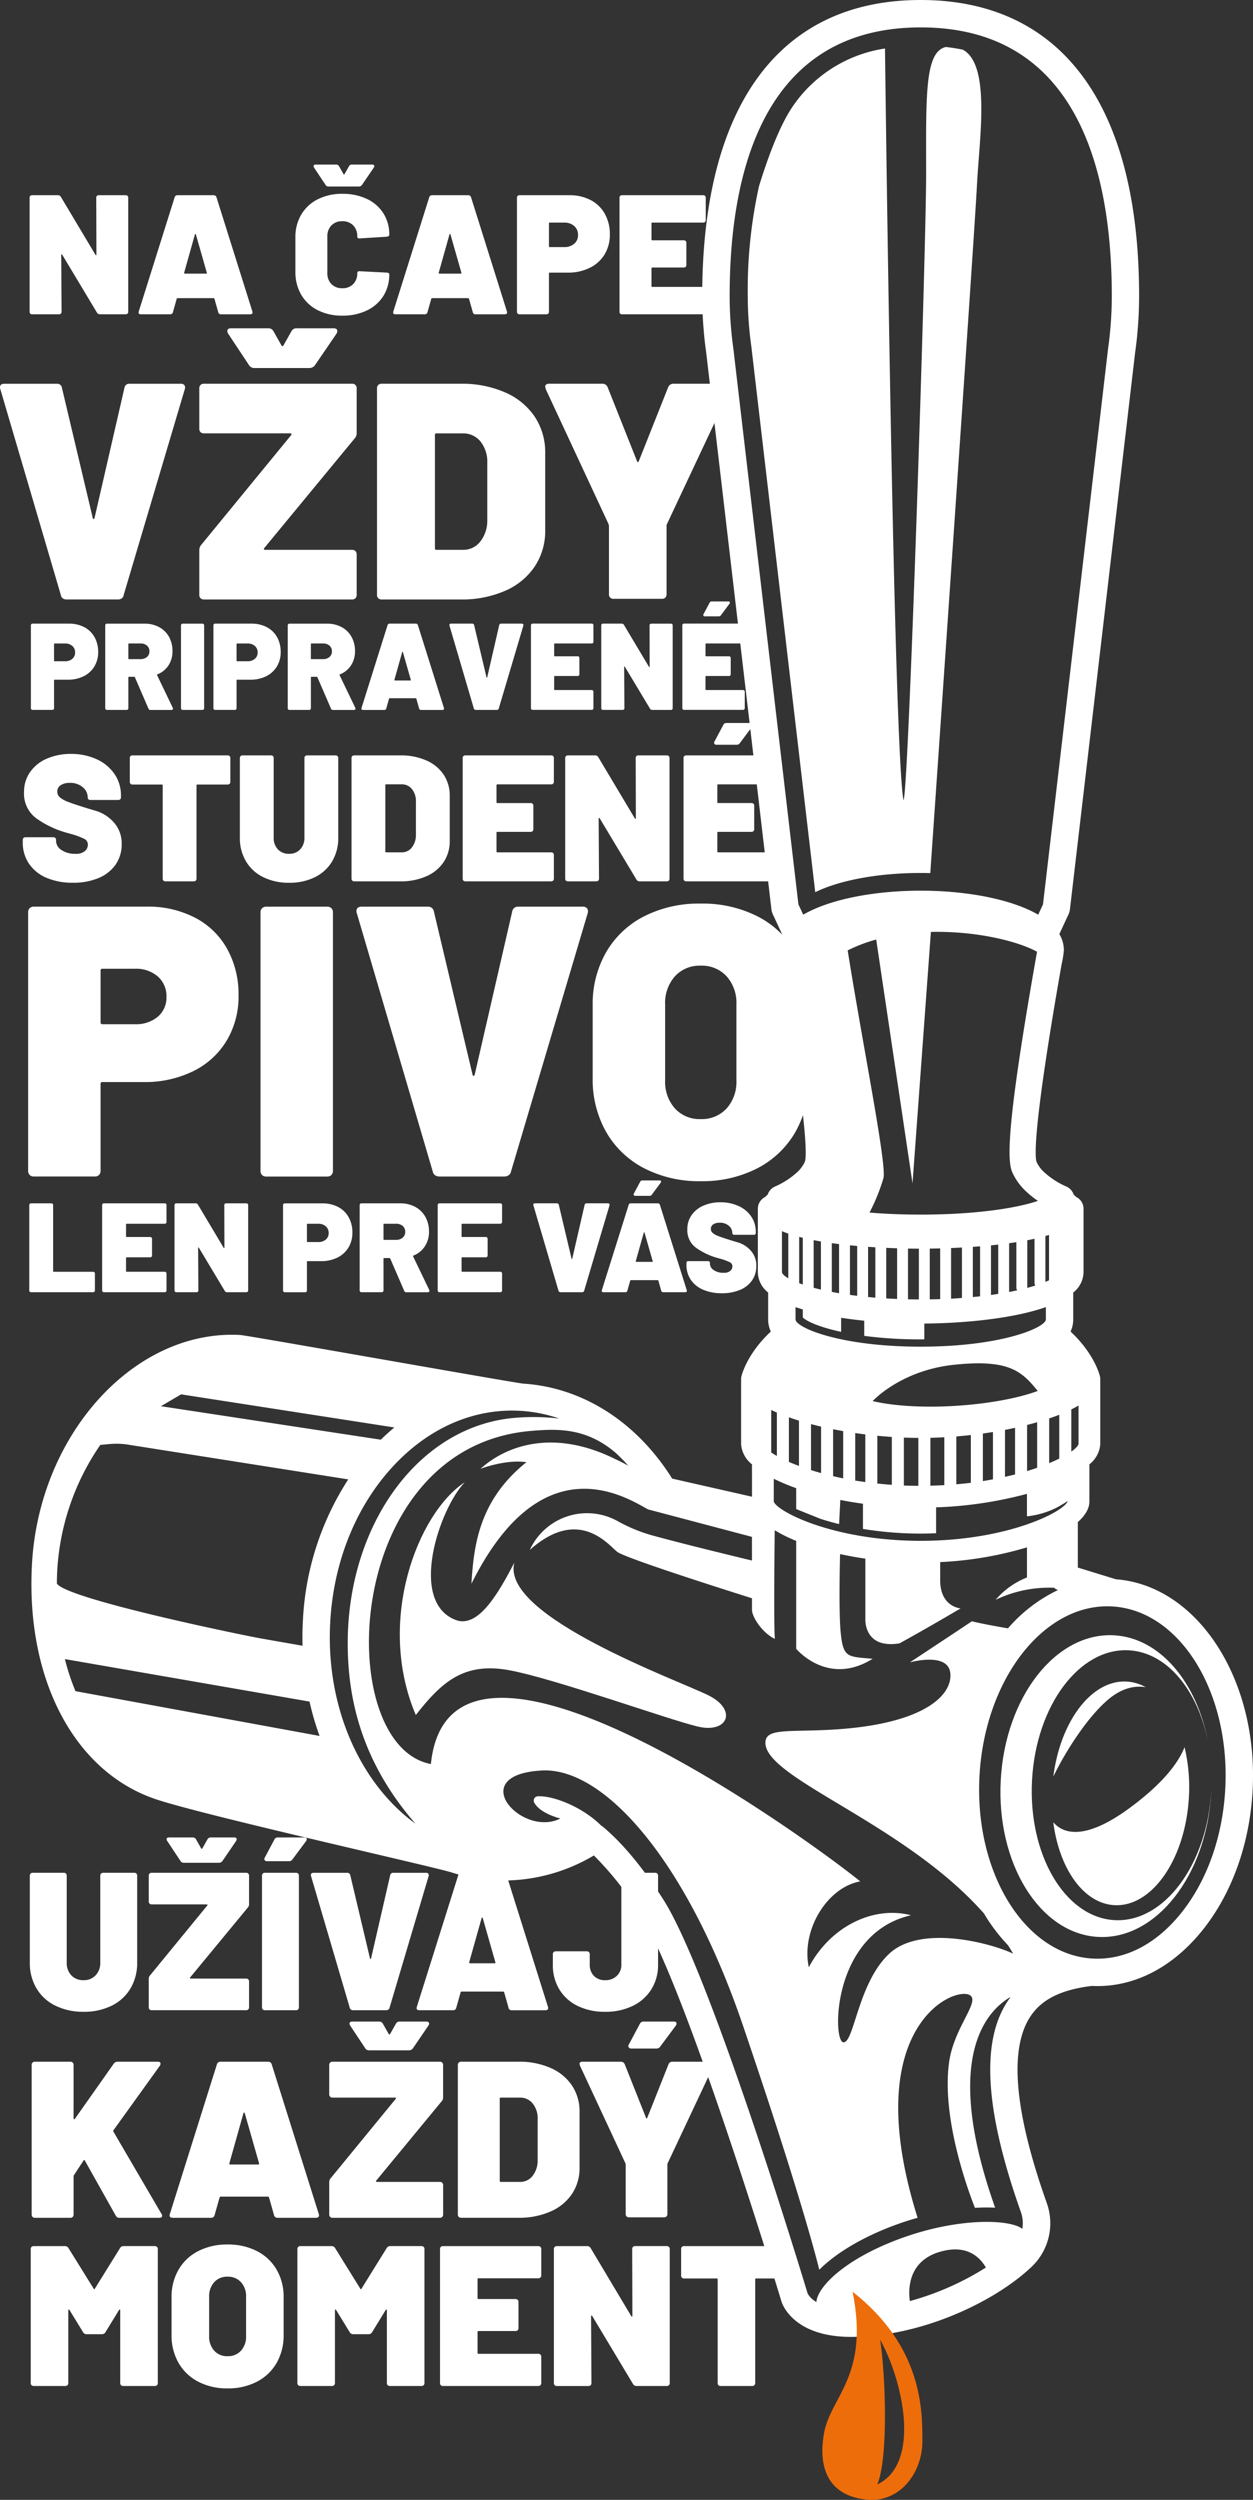
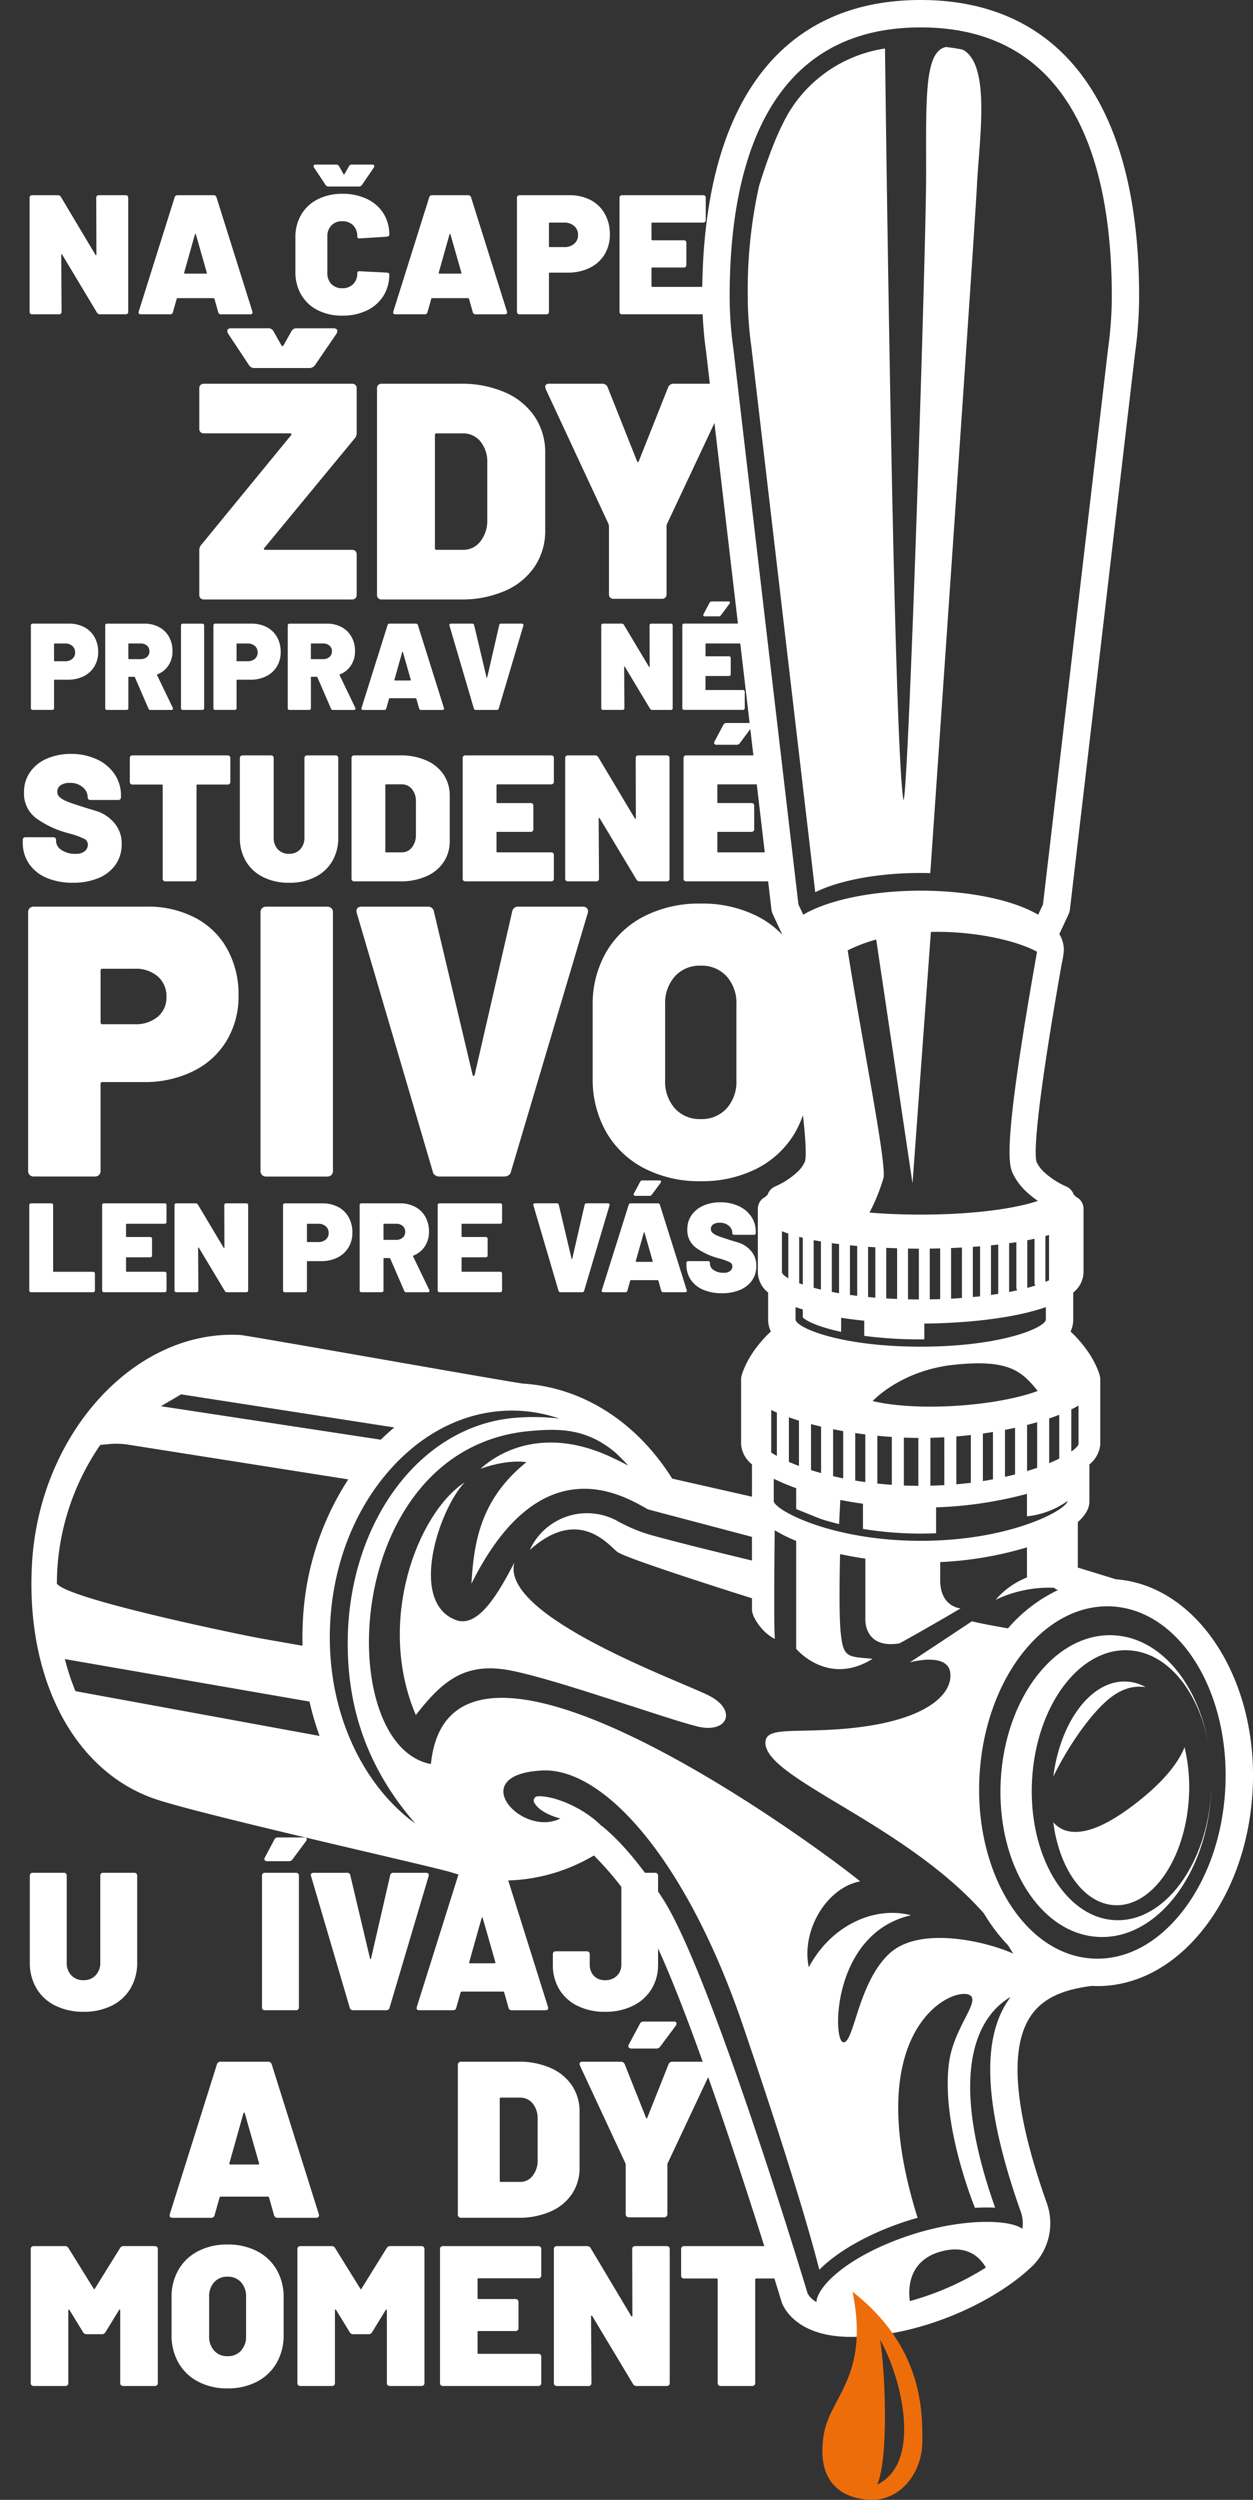
<svg xmlns="http://www.w3.org/2000/svg" width="261.86" height="522.226" viewBox="0 0 261.86 522.226">
  <rect x="0" y="0" width="261.86" height="522.226" fill="#333333" stroke="none" />
  <g id="Group_152" data-name="Group 152" transform="translate(-10779.561 -4316.126)">
    <g id="Group_142" data-name="Group 142" transform="translate(10786.128 4316.127)">
      <g id="Group_141" data-name="Group 141">
        <path id="Path_1686" data-name="Path 1686" d="M681.963-142.075c-9.966-3.823-3.427-23.219,1.894-28.777-9.854,6.461-18.574,29.046-10.234,48.632,5.433-6.95,10.109-11.119,19.586-9.35s32.98,10.234,39.3,11.751,8.34-3.411,2.4-6.446-43.719-16.552-40.688-27.8C690.98-147.838,686.7-140.256,681.963-142.075Z" transform="translate(-593.292 480.491)" fill="#fff" />
        <path id="Path_1687" data-name="Path 1687" d="M743.174-285.507c-1.14-.242-2.324-.424-3.539-.565-4.486.989-4.132,10.409-4.132,26.586,0,15.587-3.7,130.63-4.739,130.747-2.017-11.278-3.685-142.873-3.859-157.016a28.444,28.444,0,0,0-17.887,10.216l-.112.138c-.265.331-.52.679-.775,1.023-.409.573-.809,1.155-1.186,1.775-2.4,3.948-4.583,9.834-6.368,15.613a100.506,100.506,0,0,0-2.352,22.928c0,2.436.128,4.954.382,7.486.008.073.013.148.018.221l.01.094c.091.882.2,1.769.325,2.644l.018.146,13.352,113.965c4.931-2.433,12.959-4.018,22.032-4.018q1.015,0,2.009.029c1.062-15.3,9.272-133.984,9.745-143.562C746.6-266.852,749.052-282.322,743.174-285.507Z" transform="translate(-548.521 295.887)" fill="#fff" />
        <path id="Path_1688" data-name="Path 1688" d="M867.349,40.071l-7.973-2.451v-9.5c1.546-1.371,2.417-2.826,2.417-4.3v-7.76a5.924,5.924,0,0,0,2.274-4.189V-1.777a2.25,2.25,0,0,0-.052-.479v0c-.044-.206-1.075-4.671-6.157-9.428a5.887,5.887,0,0,0,.557-2.488v-5.662a5.527,5.527,0,0,0,2.154-4.195V-37.339a2.746,2.746,0,0,0-1.546-2.464,6.343,6.343,0,0,0-.518-.494,2.776,2.776,0,0,0-1.564-1.691,17.078,17.078,0,0,1-4.57-2.956h0a6.961,6.961,0,0,1-1.624-2.178c-.39-1.249-.658-7.783,5.267-41.422a18.615,18.615,0,0,0,.445-2.813,6.551,6.551,0,0,0-.945-3.357l1.915-4.122a3.45,3.45,0,0,0,.3-1.051l13.628-116.349c.14-.989.263-1.985.362-2.93l.039-.328a3.068,3.068,0,0,0,.026-.344c.268-2.751.4-5.5.4-8.181,0-39.868-16.212-61.825-45.653-61.825s-45.65,21.957-45.65,61.825c0,2.678.135,5.425.4,8.176a3.21,3.21,0,0,0,.026.349l.034.268c.1,1,.226,2,.356,2.9L795.344-99.888a3.526,3.526,0,0,0,.3,1.051l1.915,4.119a6.527,6.527,0,0,0-.945,3.359,18.958,18.958,0,0,0,.445,2.839c5.925,33.62,5.657,40.149,5.288,41.338a6.869,6.869,0,0,1-1.644,2.235,17.066,17.066,0,0,1-4.564,2.953,2.75,2.75,0,0,0-1.569,1.7,5.84,5.84,0,0,0-.518.492,2.751,2.751,0,0,0-1.546,2.464v13.308a5.526,5.526,0,0,0,2.155,4.195v5.662a5.888,5.888,0,0,0,.559,2.488c-5.085,4.757-6.115,9.222-6.159,9.425v.005a2.42,2.42,0,0,0-.052.479V11.874a5.924,5.924,0,0,0,2.274,4.189v6.758L774.6,19.037C767.147,7.158,755.846-.034,743.368-.812c-5.727-.843-57.5-10.068-59.043-10.151-22.093-1.2-42.012,20.69-43.514,47.849-1.325,23.888,8.694,43.123,25.525,49.007,9.18,3.209,56.142,13.69,61.994,15.361.9.291,1.814.554,2.743.775l.063.018c.021.005.039,0,.06.008a35.65,35.65,0,0,0,6.172.9,37.13,37.13,0,0,0,20.875-5.194,68,68,0,0,1,9.67,12.261c9.532,14.879,29.332,80.259,29.558,81,.244.749,2.748,7.312,14.5,7.312,14.744,0,30.2-7.408,37.838-14.726a12.549,12.549,0,0,0,3.071-13.258c-6.826-19.228-7.929-32.4-3.284-39.145,2.371-3.445,6.391-5.423,12.73-6.191.391.018.781.034,1.171.034,8.119,0,15.865-4.106,21.934-11.666,6.133-7.64,9.852-17.981,10.469-29.124C897.183,61.047,884.412,41.372,867.349,40.071Zm22.837,43.868c-.552,9.959-3.825,19.144-9.217,25.86-5.215,6.5-11.765,9.881-18.5,9.5-14.156-.783-24.762-17.919-23.638-38.2,1.1-19.8,12.972-35.387,26.706-35.387.333,0,.669.01,1.007.029C880.7,46.524,891.307,63.66,890.186,83.938Zm-242.5-27.2,51.128,8.881a57.984,57.984,0,0,0,2.1,7.177L649.9,63.441A47.208,47.208,0,0,1,647.686,56.735Zm153.3-157.65-13.6-116.128c-.13-.919-.245-1.845-.349-2.821l-.013-.12c0-.057-.005-.114-.01-.172a78.374,78.374,0,0,1-.4-7.864c0-25.6,6.93-56.106,39.933-56.106s39.931,30.511,39.931,56.106c0,2.571-.136,5.217-.4,7.864-.005.057-.01.114-.013.172l-.018.161c-.1.934-.213,1.861-.349,2.834l-13.6,116.073-1,2.149c-5.7-3.31-15.16-5.017-24.554-5.017s-18.853,1.7-24.551,5.014Zm44.666,55.892a12.362,12.362,0,0,0,2.922,4.072,19.3,19.3,0,0,0,2.464,1.967c-3.854,1.338-12.2,2.868-24.5,2.868-3.992,0-7.559-.161-10.7-.424a38.938,38.938,0,0,0,2.927-7.242c.666-3-4.372-27.94-7.486-47.531a32.842,32.842,0,0,1,5.964-2.269l7.588,50.938,3.841-52.525c9.139-.213,17.88,1.8,22.183,4.137q-.1.566-.271,1.533C844.437-54.6,844.64-47.438,845.652-45.023Zm4.674,23.167a1.1,1.1,0,0,0,.167.557q-.788.25-1.694.492a.435.435,0,0,0,.013-.057v-9.893q.769-.148,1.515-.315ZM821.611-29.08v10.588c-.776-.031-1.535-.068-2.274-.112V-29.168C820.133-29.132,820.895-29.1,821.611-29.08Zm2.274,10.661v-10.6c.911.016,1.681.021,2.274.023V-18.39C825.384-18.392,824.629-18.4,823.885-18.418Zm4.548-10.593c.645-.008,1.369-.021,2.178-.042v10.6c-.71.023-1.439.036-2.178.049Zm-15.163-.549v10.414c-.513-.062-1.028-.122-1.517-.19V-29.7C812.261-29.652,812.768-29.605,813.27-29.561Zm2.274.177c.513.036,1.02.068,1.517.1v10.528c-.521-.042-1.015-.094-1.517-.143Zm17.343,10.838V-29.129c.723-.029,1.486-.065,2.274-.109V-18.7C834.416-18.642,833.669-18.588,832.888-18.546ZM809.479-29.954v10.266c-.526-.089-1.025-.182-1.517-.278V-30.152Q808.719-30.046,809.479-29.954Zm27.958.578c.5-.036,1-.073,1.514-.115v10.448c-.492.055-1,.1-1.514.154Zm3.791-.317c.5-.049,1.01-.1,1.517-.161v10.3c-.5.078-.994.159-1.517.232Zm3.791-.445c.507-.07,1.015-.143,1.514-.221v9.5a1.091,1.091,0,0,0,.172.562c-.541.122-1.1.237-1.686.351ZM805.688-30.5v10.055c-.533-.125-1.033-.252-1.517-.383v-9.948Q804.92-30.632,805.688-30.5ZM852.6-31.643c.255-.073.513-.146.76-.221v9.477c-.232.109-.494.219-.76.328Zm-50.7.375v9.756c-.263-.088-.518-.18-.757-.268v-9.68C801.389-31.4,801.641-31.33,801.9-31.268Zm-3.029-.88,0,.021v9.318c-.77-.445-1.221-.864-1.327-1.223V-32.65C797.957-32.473,798.4-32.306,798.867-32.148ZM801.9-16.3v1.665c.848.859,3.581,2.058,8.01,3.018v-2.94c1.593.242,3.214.445,4.832.609v3.169a89.7,89.7,0,0,0,11.8.734c.258,0,.5-.008.757-.008v-3.3c7.7-.052,18.252-.926,25.4-3.438v2.62c-.174,1.689-9.282,5.647-26.157,5.647s-25.985-3.958-26.157-5.647v-2.62Q801.116-16.537,801.9-16.3ZM833.456-4.736C845.014-5.967,847.671-3.37,851,.728c-8.434,3.128-24.747,4.393-34.507,2.116C816.492,2.844,822.321-3.552,833.456-4.736Zm26.069,16.545c-.1.4-.619.952-1.512,1.585V4.585q.8-.394,1.507-.809ZM826.539,32.035c-18.379,0-30.157-6.224-30.706-8.213V19.066a40.854,40.854,0,0,0,4.689,1.967V25.4l5.064,2.04q1.792.578,3.9,1.1l.255-5.043c1.533.3,3.112.565,4.733.786v5.267a74.7,74.7,0,0,0,12.061.973c1.1,0,2.168-.029,3.221-.07V25.041a83.91,83.91,0,0,0,18.991-2.821v4.7a18.114,18.114,0,0,0,6.266-1.848c.916-.5,1.645-.95,2.235-1.351v.026C856.7,25.811,844.916,32.035,826.539,32.035ZM795.3,13.583V4.7c.38.182.778.362,1.184.539V14.3C796.044,14.052,795.646,13.812,795.3,13.583Zm19.665-3.776v9.953c-.713-.1-1.426-.2-2.108-.31V9.519C813.554,9.62,814.257,9.719,814.965,9.807Zm5.543.526v10c-1.036-.07-2.045-.161-3.031-.265V10.083Q818.99,10.232,820.507,10.333Zm5.543.2V20.544c-1.028-.008-2.043-.023-3.031-.062V10.468C824.036,10.51,825.048,10.531,826.05,10.536Zm5.428-.133V20.4c-.952.055-1.923.091-2.914.114v-10C829.529,10.492,830.5,10.455,831.478,10.4Zm5.543-.471v9.982c-.981.122-2,.226-3.031.315v-10Q835.512,10.105,837.021,9.932Zm4.622-.635v9.891c-.69.13-1.384.255-2.108.37V9.617Q840.6,9.469,841.642,9.3Zm4.619-.874v9.745c-.677.177-1.382.343-2.108.5V8.855Q845.223,8.648,846.261,8.423ZM810.343,18.991c-.729-.148-1.421-.307-2.108-.468V8.72q1.043.207,2.108.4Zm-4.619-1.109c-.734-.2-1.434-.414-2.108-.627V7.65c.687.182,1.389.359,2.108.526ZM801.1,16.394c-.749-.281-1.462-.565-2.105-.848V6.229c.679.242,1.379.476,2.105.7Zm49.78.383q-1,.347-2.108.687V7.83c.718-.182,1.421-.375,2.108-.572Zm4.619-1.918c-.627.315-1.343.635-2.108.955V6.469c.729-.25,1.434-.5,2.108-.773Zm-92.776.109c-13.016-6.456-22.873-2.771-28.179,2.024,0,0,5.181-2.017,9.6-1.384-10.016,8.03-10.992,17.565-11.5,25.4,14.65-29.423,32.14-18.171,36.9-15.543l21.734,5.746v4.942c-4.432-1.064-14.38-3.476-21.026-5.3a33.6,33.6,0,0,1-6.8-2.792,13.163,13.163,0,0,0-18.608,5.886c10.174-9.1,16.365-1.137,18.259.38,1.569,1.254,21.393,7.57,28.179,9.709v2.407c0,1.514,2.173,4.85,4.78,6.073-.232-2.816-.094-17.112-.029-22.691a30.568,30.568,0,0,0,4.489,2.225V54.591s6.586,7.96,15.97,2.084c-5.212-.474-6.162-.094-6.682-5.592-.344-3.627-.234-11.408-.12-16.277,1.7.367,3.463.69,5.285.952V48.335s-.4,6.349,7.143,5.118c6.032-3.318,12.761-7.3,12.761-7.3s-4.265-.284-4.265-5.876v-3.8A75.155,75.155,0,0,0,848.751,33.4v6.292a16.589,16.589,0,0,0-6.545,4.66,26,26,0,0,1,12.222-2.511,2.215,2.215,0,0,0,.8.481,31.972,31.972,0,0,0-10.453,8c-5.764-.986-7.533-1.481-7.533-1.481-5.207,3.476-12.977,8.592-12.977,8.592s8.033-2.274,8.47,2.277-5.381,10.3-22.829,11.645c-10,.77-15.475-.385-15.8,2.563-.82,7.567,28.731,16.8,45.653,35.96a36.984,36.984,0,0,0,5.025,6.641c.37.58.739,1.163,1.083,1.759-4.674-2.212-19.3-6.128-25.889,0s-7.344,18.764-9.618,18.512-2.4-22.753,14.153-26.534c-7.835-2.022-16.807,2.274-21.356,10.867-1.642-7.708,3.791-16.68,10.742-17.945-9.6-7.835-85.737-63.748-89.718-24.513-20.6-3.838-18.741-66.343,21.033-69.6,5.311-.435,11.348-.721,17.562,4.577q1.374,1.261,2.649,2.685C764.592,15.878,763.7,15.418,762.726,14.968ZM742.8,4.876a30.226,30.226,0,0,1,8.21,1.621,46.009,46.009,0,0,0-8.946-.177c-20.354,1.486-35.343,22.3-35.268,47.315.034,11.754,3.065,24.742,14.166,37.5-11.5-8.35-18.811-24.3-17.822-42.135.687-12.42,5.249-23.862,12.842-32.218C723.456,8.561,732.967,4.335,742.8,4.876Zm-70.826-3.44L716.54,8.353q-1.448,1.206-2.831,2.558L667.757,3.916ZM657.067,11.814a15.633,15.633,0,0,1,3.755.117L706.906,19.2a59.482,59.482,0,0,0-9.477,29.488q-.149,2.662-.073,5.267l-8.66-1.52c-3.729-.653-40.721-8.262-42.686-11.481.016-.867.023-1.725.07-2.6a51.362,51.362,0,0,1,9.009-26.357ZM746.514,85.4a.891.891,0,0,0-.739,1.312c1.21,2.319,5.467,3.328,5.467,3.328-8.009,4.075-20.115-9.131-3.9-10.026,12.977-.716,30.289,18.72,42.041,53.243,11.085,32.566,14.921,46.847,15.967,51.052,3.591-3.62,9.56-7.13,16.7-9.646,1.273-.45,2.558-.846,3.844-1.207-12.186-38.731,6.6-48.031,10.625-46.644,2.966,1.023-3,6.591-4.044,14.153-1.59,11.549,3.836,26.438,5.4,30.412a38.393,38.393,0,0,1,4.221-.036c-11.554-32.59-.872-41.515,3.016-43.9l.19-.039c-.14.187-.286.364-.421.559-5.824,8.457-4.973,22.949,2.6,44.3a6.983,6.983,0,0,1,.3,3.492c-2.7-2.022-13.1-2.329-24.721,1.767-10.6,3.737-16.7,8.925-18.051,12.41a3.666,3.666,0,0,0-.258,1.114,4.6,4.6,0,0,1-1.835-1.759c-.822-2.719-20.232-66.806-30.19-82.351-4.273-6.664-8.533-11.785-12.668-15.225a2.129,2.129,0,0,0-.25-.143C756.046,87.774,749.923,85.245,746.514,85.4Zm84.1,95.146c5.6-1.619,8.329,1.181,9.55,3.3a58.977,58.977,0,0,1-15.892,7.01C823.942,188.5,823.809,182.506,830.614,180.542Z" transform="translate(-640.694 289.844)" fill="#fff" />
        <path id="Path_1689" data-name="Path 1689" d="M742.334-99.046c-10.349-.588-18.057-13.682-17.213-29.248s9.909-27.708,20.258-27.12c7.991.453,14.4,8.369,16.524,19.118-2.345-12.441-10.023-21.707-19.62-22.251-12.147-.69-22.759,12.855-23.7,30.253s8.147,32.061,20.294,32.751,22.759-12.855,23.7-30.253c.008-.12.008-.239.013-.359C761.747-110.594,752.678-98.461,742.334-99.046Z" transform="translate(-516.007 500.164)" fill="#fff" />
        <path id="Path_1690" data-name="Path 1690" d="M735.52-116.581c7.892.437,14.869-9.662,15.584-22.561a35.969,35.969,0,0,0-.908-10.44c-1.2,3.039-4.21,7.333-11.361,12.618-9.261,6.841-13.9,5.608-16.074,3.06C724.008-124.219,729.072-116.938,735.52-116.581Z" transform="translate(-509.207 514.569)" fill="#fff" />
        <path id="Path_1691" data-name="Path 1691" d="M733.773-150.693c3.159-2.844,5.964-3.341,8.309-2.974a9.269,9.269,0,0,0-3.981-1.174c-7.33-.406-13.867,8.277-15.335,19.847C725.111-139.87,729.469-146.821,733.773-150.693Z" transform="translate(-509.2 506.122)" fill="#fff" />
      </g>
    </g>
    <g id="Group_143" data-name="Group 143" transform="translate(10785.44 4504.886)">
      <path id="Path_1693" data-name="Path 1693" d="M675.3-214.76a16.218,16.218,0,0,1,6.724,6.524,19.483,19.483,0,0,1,2.376,9.7,17.909,17.909,0,0,1-2.5,9.5,16.749,16.749,0,0,1-7.005,6.365,22.925,22.925,0,0,1-10.388,2.254h-8.538a.357.357,0,0,0-.4.4v18.122a1.2,1.2,0,0,1-.323.885,1.19,1.19,0,0,1-.885.323H641.638a1.186,1.186,0,0,1-.885-.323,1.185,1.185,0,0,1-.323-.885v-53.959a1.2,1.2,0,0,1,.323-.887,1.2,1.2,0,0,1,.885-.323h23.6A21.227,21.227,0,0,1,675.3-214.76Zm-7.773,20.7a5.218,5.218,0,0,0,1.811-4.15,5.427,5.427,0,0,0-1.811-4.268,6.939,6.939,0,0,0-4.791-1.611h-6.766a.357.357,0,0,0-.4.4V-192.9a.356.356,0,0,0,.4.4h6.766A7.06,7.06,0,0,0,667.529-194.063Z" transform="translate(-640.43 217.701)" fill="#fff" />
      <path id="Path_1694" data-name="Path 1694" d="M659.415-161a1.185,1.185,0,0,1-.323-.885v-53.959a1.2,1.2,0,0,1,.323-.887,1.2,1.2,0,0,1,.885-.323h12.724a1.2,1.2,0,0,1,.885.323,1.2,1.2,0,0,1,.322.887v53.959a1.186,1.186,0,0,1-.322.885,1.19,1.19,0,0,1-.885.323H660.3A1.185,1.185,0,0,1,659.415-161Z" transform="translate(-610.53 217.701)" fill="#fff" />
      <path id="Path_1695" data-name="Path 1695" d="M683.226-160.963a1.121,1.121,0,0,1-.481-.765l-15.866-53.961a.915.915,0,0,1-.081-.4q0-.968,1.127-.968H681.7a1.211,1.211,0,0,1,1.291,1.046l8.054,33.99q.078.32.242.32c.107,0,.185-.107.242-.32l7.812-33.99a1.207,1.207,0,0,1,1.288-1.046h13.45a1.1,1.1,0,0,1,.924.364,1.122,1.122,0,0,1,.122,1l-16.027,53.961a1.135,1.135,0,0,1-.484.765,1.509,1.509,0,0,1-.885.281H684.113A1.523,1.523,0,0,1,683.226-160.963Z" transform="translate(-598.184 217.701)" fill="#fff" />
      <path id="Path_1696" data-name="Path 1696" d="M696.521-162.016a19.43,19.43,0,0,1-7.931-7.57,22.182,22.182,0,0,1-2.818-11.317v-15.139a21.638,21.638,0,0,1,2.818-11.117,19.227,19.227,0,0,1,7.931-7.489,25.225,25.225,0,0,1,11.8-2.657,25.405,25.405,0,0,1,11.876,2.657,19.25,19.25,0,0,1,7.934,7.489,21.69,21.69,0,0,1,2.818,11.117V-180.9a22.236,22.236,0,0,1-2.818,11.317,19.454,19.454,0,0,1-7.934,7.57,25.133,25.133,0,0,1-11.876,2.7A24.956,24.956,0,0,1,696.521-162.016ZM713.755-174.5a8.344,8.344,0,0,0,2.053-5.917v-15.787a8.348,8.348,0,0,0-2.053-5.917,7.054,7.054,0,0,0-5.433-2.217,6.963,6.963,0,0,0-5.358,2.217,8.358,8.358,0,0,0-2.053,5.917v15.787a8.354,8.354,0,0,0,2.053,5.917,6.963,6.963,0,0,0,5.358,2.217A7.054,7.054,0,0,0,713.755-174.5Z" transform="translate(-567.786 217.305)" fill="#fff" />
    </g>
    <g id="Group_144" data-name="Group 144" transform="translate(10784.325 4467.16)">
      <path id="Path_1697" data-name="Path 1697" d="M644.961-203.44a8.305,8.305,0,0,1-3.664-2.948,7.739,7.739,0,0,1-1.3-4.437v-.528a.559.559,0,0,1,.151-.414.56.56,0,0,1,.414-.148h5.824a.568.568,0,0,1,.414.148.569.569,0,0,1,.151.414v.226a2.291,2.291,0,0,0,1.108,1.861,4.9,4.9,0,0,0,2.948.809A2.794,2.794,0,0,0,653-209.04a1.769,1.769,0,0,0,.6-1.3,1.334,1.334,0,0,0-.752-1.241,16.074,16.074,0,0,0-2.743-1.015l-1.09-.3a20.106,20.106,0,0,1-6.24-3.008,6.385,6.385,0,0,1-2.516-5.449,7.128,7.128,0,0,1,1.278-4.192,8.174,8.174,0,0,1,3.513-2.8,12.438,12.438,0,0,1,5.02-.978,12.651,12.651,0,0,1,5.316,1.09,8.983,8.983,0,0,1,3.76,3.084,7.828,7.828,0,0,1,1.371,4.549v.338a.568.568,0,0,1-.151.414.561.561,0,0,1-.411.148h-5.826a.575.575,0,0,1-.417-.148.568.568,0,0,1-.148-.414v-.039a2.726,2.726,0,0,0-1.015-2.048,3.929,3.929,0,0,0-2.743-.921,3.253,3.253,0,0,0-1.9.489,1.563,1.563,0,0,0-.695,1.351,1.5,1.5,0,0,0,.507,1.148,5.209,5.209,0,0,0,1.559.9c.7.291,1.78.658,3.234,1.111q.3.113,2.649.809a8.132,8.132,0,0,1,3.927,2.519,6.512,6.512,0,0,1,1.58,4.416,7.379,7.379,0,0,1-1.278,4.34,8.147,8.147,0,0,1-3.57,2.8,13.55,13.55,0,0,1-5.339.976A13.713,13.713,0,0,1,644.961-203.44Z" transform="translate(-640.001 235.783)" fill="#fff" />
      <path id="Path_1698" data-name="Path 1698" d="M669.454-229.052a.565.565,0,0,1,.151.414v4.96a.571.571,0,0,1-.151.416.563.563,0,0,1-.414.148h-6.315a.167.167,0,0,0-.187.187v19.47a.553.553,0,0,1-.148.414.565.565,0,0,1-.414.151h-5.938a.564.564,0,0,1-.414-.151.564.564,0,0,1-.151-.414v-19.47a.165.165,0,0,0-.187-.187H649.16a.57.57,0,0,1-.416-.148.57.57,0,0,1-.148-.416v-4.96a.564.564,0,0,1,.148-.414.571.571,0,0,1,.416-.151H669.04A.565.565,0,0,1,669.454-229.052Z" transform="translate(-626.232 235.969)" fill="#fff" />
      <path id="Path_1699" data-name="Path 1699" d="M662.337-203.756a8.521,8.521,0,0,1-3.625-3.31,9.481,9.481,0,0,1-1.278-4.96v-16.612a.553.553,0,0,1,.148-.414A.56.56,0,0,1,658-229.2h5.938a.564.564,0,0,1,.414.151.563.563,0,0,1,.148.414v16.612a3.415,3.415,0,0,0,.885,2.462,3.106,3.106,0,0,0,2.35.921,3.013,3.013,0,0,0,2.311-.942,3.418,3.418,0,0,0,.882-2.441v-16.612a.556.556,0,0,1,.153-.414.559.559,0,0,1,.411-.151h5.938a.564.564,0,0,1,.414.151.564.564,0,0,1,.151.414v16.612a9.5,9.5,0,0,1-1.278,4.96,8.54,8.54,0,0,1-3.609,3.31,11.842,11.842,0,0,1-5.373,1.163A11.973,11.973,0,0,1,662.337-203.756Z" transform="translate(-612.069 235.969)" fill="#fff" />
      <path id="Path_1700" data-name="Path 1700" d="M666.554-203.043a.554.554,0,0,1-.151-.414v-25.181a.554.554,0,0,1,.151-.414.564.564,0,0,1,.414-.151h9.659a13.039,13.039,0,0,1,5.392,1.054,8.317,8.317,0,0,1,3.63,2.967,7.821,7.821,0,0,1,1.275,4.437v9.4a7.807,7.807,0,0,1-1.275,4.434,8.323,8.323,0,0,1-3.63,2.969,13.039,13.039,0,0,1-5.392,1.054h-9.659A.565.565,0,0,1,666.554-203.043Zm7.1-5.9h3.234a2.621,2.621,0,0,0,2.105-1,4.13,4.13,0,0,0,.864-2.613v-6.992a3.953,3.953,0,0,0-.828-2.613,2.688,2.688,0,0,0-2.178-.994h-3.2a.167.167,0,0,0-.187.187v13.831A.169.169,0,0,0,673.655-208.943Z" transform="translate(-597.7 235.969)" fill="#fff" />
      <path id="Path_1701" data-name="Path 1701" d="M694.235-223.3a.558.558,0,0,1-.411.151H682.582a.166.166,0,0,0-.187.187v3.531a.166.166,0,0,0,.187.19h6.956a.561.561,0,0,1,.411.148.558.558,0,0,1,.151.414v4.887a.544.544,0,0,1-.151.411.544.544,0,0,1-.411.154h-6.956a.165.165,0,0,0-.187.187v3.908a.167.167,0,0,0,.187.19h11.241a.557.557,0,0,1,.411.148.554.554,0,0,1,.151.414v4.923a.554.554,0,0,1-.151.414.558.558,0,0,1-.411.151H675.895a.561.561,0,0,1-.414-.151.555.555,0,0,1-.151-.414v-25.181a.555.555,0,0,1,.151-.414.561.561,0,0,1,.414-.151h17.929a.558.558,0,0,1,.411.151.554.554,0,0,1,.151.414v4.923A.558.558,0,0,1,694.235-223.3Z" transform="translate(-583.398 235.969)" fill="#fff" />
      <path id="Path_1702" data-name="Path 1702" d="M698.446-229.052a.561.561,0,0,1,.414-.151H704.8a.565.565,0,0,1,.414.151.564.564,0,0,1,.148.414v25.181a.564.564,0,0,1-.148.414.565.565,0,0,1-.414.151h-5.675a.739.739,0,0,1-.677-.377l-7.666-12.779c-.052-.073-.1-.1-.154-.094s-.073.07-.073.169l.073,12.516a.553.553,0,0,1-.148.414.562.562,0,0,1-.411.151h-5.941a.565.565,0,0,1-.414-.151.554.554,0,0,1-.151-.414v-25.181a.554.554,0,0,1,.151-.414.565.565,0,0,1,.414-.151H689.8a.738.738,0,0,1,.677.377l7.63,12.777c.05.075.1.107.151.094s.073-.068.073-.166l-.034-12.517A.554.554,0,0,1,698.446-229.052Z" transform="translate(-570.208 235.969)" fill="#fff" />
      <path id="Path_1703" data-name="Path 1703" d="M711.971-219.136a.559.559,0,0,1-.411.151H700.321a.167.167,0,0,0-.19.187v3.531a.168.168,0,0,0,.19.19h6.953a.567.567,0,0,1,.414.148.557.557,0,0,1,.148.414v4.887a.543.543,0,0,1-.148.411.549.549,0,0,1-.414.154h-6.953a.166.166,0,0,0-.19.187v3.908a.169.169,0,0,0,.19.19H711.56a.557.557,0,0,1,.411.148.556.556,0,0,1,.154.414v4.923a.557.557,0,0,1-.154.414.559.559,0,0,1-.411.151H693.631a.565.565,0,0,1-.414-.151.554.554,0,0,1-.151-.414v-25.181a.554.554,0,0,1,.151-.414.564.564,0,0,1,.414-.151H711.56a.558.558,0,0,1,.411.151.556.556,0,0,1,.154.414v4.923A.561.561,0,0,1,711.971-219.136Zm-12.459-8.324a.432.432,0,0,1,.021-.471l1.842-3.458a.678.678,0,0,1,.677-.414h5.072c.3,0,.453.114.453.338a.706.706,0,0,1-.112.341l-2.633,3.531a.759.759,0,0,1-.676.338h-4.211A.478.478,0,0,1,699.512-227.46Z" transform="translate(-554.981 231.803)" fill="#fff" />
    </g>
    <g id="Group_145" data-name="Group 145" transform="translate(10785.745 4350.509)">
      <path id="Path_1704" data-name="Path 1704" d="M654.622-274.032a.528.528,0,0,1,.391-.141h5.615a.531.531,0,0,1,.39.141.534.534,0,0,1,.143.393v23.81a.535.535,0,0,1-.143.393.532.532,0,0,1-.39.14H655.26a.7.7,0,0,1-.638-.357l-7.25-12.082c-.05-.07-.1-.1-.143-.088s-.07.065-.07.159l.07,11.835a.534.534,0,0,1-.141.393.543.543,0,0,1-.393.14h-5.615a.532.532,0,0,1-.39-.14.524.524,0,0,1-.143-.393v-23.81a.524.524,0,0,1,.143-.393.531.531,0,0,1,.39-.141h5.366a.706.706,0,0,1,.643.354l7.213,12.084c.047.07.094.1.143.088s.07-.065.07-.159l-.036-11.835A.524.524,0,0,1,654.622-274.032Z" transform="translate(-640.547 280.569)" fill="#fff" />
      <path id="Path_1705" data-name="Path 1705" d="M665.935-249.759l-.78-2.771c-.05-.094-.107-.143-.18-.143h-7.533c-.073,0-.13.05-.179.143l-.778,2.771a.557.557,0,0,1-.606.463H649.8c-.424,0-.578-.2-.461-.6l7.5-23.846a.577.577,0,0,1,.6-.427h7.533a.58.58,0,0,1,.606.427l7.5,23.846a.5.5,0,0,1,.036.213c0,.26-.164.39-.5.39h-6.076A.556.556,0,0,1,665.935-249.759Zm-6.963-8.03h4.442q.211,0,.141-.211l-2.274-7.963c-.023-.07-.06-.107-.107-.107s-.083.036-.107.107L658.828-258C658.8-257.86,658.852-257.79,658.972-257.79Z" transform="translate(-626.522 280.569)" fill="#fff" />
      <path id="Path_1706" data-name="Path 1706" d="M666.566-246.212a8.312,8.312,0,0,1-3.448-3.214,9.31,9.31,0,0,1-1.223-4.817v-7.179a9.136,9.136,0,0,1,1.223-4.762,8.343,8.343,0,0,1,3.448-3.2,11.13,11.13,0,0,1,5.137-1.14,11.741,11.741,0,0,1,5.134,1.067,8.178,8.178,0,0,1,3.448,3.006,8.217,8.217,0,0,1,1.228,4.494c0,.213-.18.343-.534.393l-5.618.351h-.107c-.284,0-.427-.128-.427-.388a3.186,3.186,0,0,0-.851-2.329,3.046,3.046,0,0,0-2.274-.869,3.048,3.048,0,0,0-2.277.869,3.186,3.186,0,0,0-.851,2.329v7.643a3.134,3.134,0,0,0,.851,2.29,3.048,3.048,0,0,0,2.277.869,3.046,3.046,0,0,0,2.274-.869,3.134,3.134,0,0,0,.851-2.29.385.385,0,0,1,.143-.323.516.516,0,0,1,.39-.07l5.618.286c.354.021.534.141.534.351a8.329,8.329,0,0,1-1.228,4.517,8.245,8.245,0,0,1-3.448,3.037,11.561,11.561,0,0,1-5.134,1.085A11.1,11.1,0,0,1,666.566-246.212Zm-.872-30.1c0-.213.156-.32.463-.32h4.228a.657.657,0,0,1,.64.354l.924,1.634c.07.094.14.094.213,0l.924-1.634a.655.655,0,0,1,.64-.354h4.195q.461,0,.461.32a.627.627,0,0,1-.107.32l-2.451,3.588a.785.785,0,0,1-.677.354h-6.323a.7.7,0,0,1-.64-.354l-2.384-3.588A.654.654,0,0,1,665.694-276.311Z" transform="translate(-606.344 276.631)" fill="#fff" />
      <path id="Path_1707" data-name="Path 1707" d="M686.382-249.759l-.783-2.771c-.05-.094-.107-.143-.177-.143h-7.536c-.07,0-.13.05-.177.143l-.781,2.771a.556.556,0,0,1-.606.463h-6.079c-.424,0-.578-.2-.458-.6l7.5-23.846a.575.575,0,0,1,.6-.427h7.536a.578.578,0,0,1,.6.427l7.5,23.846a.5.5,0,0,1,.034.213c0,.26-.164.39-.5.39h-6.076A.552.552,0,0,1,686.382-249.759Zm-6.966-8.03h4.442c.143,0,.187-.07.143-.211l-2.274-7.963c-.026-.07-.063-.107-.107-.107s-.086.036-.107.107L679.273-258C679.247-257.86,679.3-257.79,679.416-257.79Z" transform="translate(-593.765 280.569)" fill="#fff" />
      <path id="Path_1708" data-name="Path 1708" d="M695.081-273.161a7.131,7.131,0,0,1,2.966,2.88A8.568,8.568,0,0,1,699.1-266,7.914,7.914,0,0,1,698-261.8,7.424,7.424,0,0,1,694.9-259a10.118,10.118,0,0,1-4.585,1h-3.765a.154.154,0,0,0-.177.174v8a.536.536,0,0,1-.143.393.536.536,0,0,1-.39.14h-5.615a.539.539,0,0,1-.393-.14.536.536,0,0,1-.143-.393v-23.81a.535.535,0,0,1,.143-.393.538.538,0,0,1,.393-.141h10.411A9.4,9.4,0,0,1,695.081-273.161Zm-3.43,9.134a2.311,2.311,0,0,0,.8-1.829,2.4,2.4,0,0,0-.8-1.884,3.069,3.069,0,0,0-2.116-.71h-2.985a.155.155,0,0,0-.177.177v4.762a.157.157,0,0,0,.177.18h2.985A3.113,3.113,0,0,0,691.651-264.027Z" transform="translate(-577.834 280.569)" fill="#fff" />
      <path id="Path_1709" data-name="Path 1709" d="M705.8-268.594a.533.533,0,0,1-.39.143H694.787a.157.157,0,0,0-.18.177v3.339a.159.159,0,0,0,.18.18h6.573a.536.536,0,0,1,.39.141.544.544,0,0,1,.143.393v4.619a.531.531,0,0,1-.143.393.536.536,0,0,1-.39.141h-6.573a.159.159,0,0,0-.18.18v3.695a.157.157,0,0,0,.18.177h10.625a.533.533,0,0,1,.39.143.537.537,0,0,1,.143.39v4.655a.535.535,0,0,1-.143.393.532.532,0,0,1-.39.14H688.458a.542.542,0,0,1-.393-.14.533.533,0,0,1-.141-.393v-23.81a.533.533,0,0,1,.141-.393.542.542,0,0,1,.393-.141h16.953a.531.531,0,0,1,.39.141.535.535,0,0,1,.143.393v4.655A.533.533,0,0,1,705.8-268.594Z" transform="translate(-564.639 280.569)" fill="#fff" />
    </g>
    <g id="Group_146" data-name="Group 146" transform="translate(10779.561 4384.705)">
-       <path id="Path_1710" data-name="Path 1710" d="M651.3-214.2a.9.9,0,0,1-.388-.611l-12.68-43.131a.719.719,0,0,1-.065-.32c0-.515.3-.773.9-.773H650.08a.97.97,0,0,1,1.03.838l6.435,27.164c.044.174.107.258.193.258s.151-.083.2-.258l6.242-27.164a.971.971,0,0,1,1.033-.838h10.747a.879.879,0,0,1,.742.291.9.9,0,0,1,.1.8l-12.811,43.131a.9.9,0,0,1-.388.611,1.192,1.192,0,0,1-.705.226H652.011A1.2,1.2,0,0,1,651.3-214.2Z" transform="translate(-638.17 270.624)" fill="#fff" />
      <path id="Path_1711" data-name="Path 1711" d="M654.431-207.1a.967.967,0,0,1-.255-.708v-9.334a1.711,1.711,0,0,1,.45-1.161l18.733-22.852a.2.2,0,0,0,.063-.255.252.252,0,0,0-.255-.13H655.142a.969.969,0,0,1-.711-.258.963.963,0,0,1-.255-.708v-8.434a.967.967,0,0,1,.255-.708.979.979,0,0,1,.711-.258H686.1a.964.964,0,0,1,.708.258.957.957,0,0,1,.258.708v9.269a1.665,1.665,0,0,1-.45,1.226L667.759-217.59a.205.205,0,0,0-.065.258.257.257,0,0,0,.258.128H686.1a.964.964,0,0,1,.708.258.958.958,0,0,1,.258.708v8.434a.958.958,0,0,1-.258.708.954.954,0,0,1-.708.258H655.142A.969.969,0,0,1,654.431-207.1Zm5.6-55.812c0-.388.278-.58.835-.58h7.661a1.188,1.188,0,0,1,1.161.643l1.673,2.964c.127.169.258.169.388,0l1.671-2.964a1.183,1.183,0,0,1,1.161-.643h7.6c.557,0,.838.193.838.58a1.191,1.191,0,0,1-.193.58l-4.442,6.5a1.427,1.427,0,0,1-1.226.645H665.7a1.271,1.271,0,0,1-1.161-.645l-4.312-6.5A1.137,1.137,0,0,1,660.034-262.91Z" transform="translate(-612.525 263.49)" fill="#fff" />
      <path id="Path_1712" data-name="Path 1712" d="M668.707-214.233a.957.957,0,0,1-.258-.708v-43.131a.957.957,0,0,1,.258-.708.968.968,0,0,1,.708-.258h16.545a22.377,22.377,0,0,1,9.238,1.8,14.23,14.23,0,0,1,6.211,5.085,13.365,13.365,0,0,1,2.188,7.6v16.092a13.353,13.353,0,0,1-2.188,7.6,14.218,14.218,0,0,1-6.211,5.087,22.379,22.379,0,0,1-9.238,1.8H669.414A.957.957,0,0,1,668.707-214.233Zm12.168-10.107h5.537a4.476,4.476,0,0,0,3.6-1.707,7.044,7.044,0,0,0,1.483-4.473v-11.973a6.783,6.783,0,0,0-1.418-4.476,4.622,4.622,0,0,0-3.734-1.7h-5.47a.285.285,0,0,0-.323.323v23.688A.285.285,0,0,0,680.874-224.34Z" transform="translate(-589.658 270.624)" fill="#fff" />
      <path id="Path_1713" data-name="Path 1713" d="M695.539-214.363a.939.939,0,0,1-.258-.708V-229.3l-.065-.385-13.131-28.195-.13-.518c0-.429.278-.643.835-.643h11.072a1.16,1.16,0,0,1,1.161.773l6.115,15.384c.13.3.258.3.388,0l6.112-15.384a1.164,1.164,0,0,1,1.158-.773h11.14c.557,0,.835.213.835.643l-.13.518-13.258,28.195a.876.876,0,0,0-.065.385v14.226a.95.95,0,0,1-.258.708.947.947,0,0,1-.708.258H696.247A.939.939,0,0,1,695.539-214.363Z" transform="translate(-568.017 270.624)" fill="#fff" />
    </g>
    <g id="Group_147" data-name="Group 147" transform="translate(10786.014 4441.768)">
      <path id="Path_1714" data-name="Path 1714" d="M651.8-239.046a5.246,5.246,0,0,1,2.152,2.087,6.25,6.25,0,0,1,.76,3.1,5.723,5.723,0,0,1-.8,3.039,5.369,5.369,0,0,1-2.238,2.035,7.374,7.374,0,0,1-3.326.721h-2.727a.115.115,0,0,0-.13.13v5.792a.386.386,0,0,1-.1.284.388.388,0,0,1-.286.1h-4.067a.387.387,0,0,1-.286-.1.386.386,0,0,1-.1-.284v-17.255a.39.39,0,0,1,.1-.284.4.4,0,0,1,.286-.1h7.544A6.832,6.832,0,0,1,651.8-239.046Zm-2.488,6.62a1.663,1.663,0,0,0,.581-1.324,1.735,1.735,0,0,0-.581-1.366,2.213,2.213,0,0,0-1.53-.515h-2.163a.115.115,0,0,0-.13.13v3.451a.115.115,0,0,0,.13.13h2.163A2.246,2.246,0,0,0,649.315-232.426Z" transform="translate(-640.65 244.415)" fill="#fff" />
      <path id="Path_1715" data-name="Path 1715" d="M655.661-222.031l-2.834-6.545a.168.168,0,0,0-.156-.1h-1.082a.112.112,0,0,0-.127.128v6.412a.378.378,0,0,1-.1.284.371.371,0,0,1-.281.1h-4.07a.381.381,0,0,1-.284-.1.387.387,0,0,1-.1-.284v-17.255a.392.392,0,0,1,.1-.284.391.391,0,0,1,.284-.1h7.8a6.328,6.328,0,0,1,3.076.723,5.1,5.1,0,0,1,2.061,2.022,5.975,5.975,0,0,1,.734,3,5.3,5.3,0,0,1-.835,2.974,4.869,4.869,0,0,1-2.305,1.868.122.122,0,0,0-.078.18l3.271,6.8a.851.851,0,0,1,.052.182.248.248,0,0,1-.1.206.422.422,0,0,1-.255.075H656.1A.417.417,0,0,1,655.661-222.031Zm-4.2-13.472v3.013a.112.112,0,0,0,.127.127h2.423a1.969,1.969,0,0,0,1.34-.45,1.491,1.491,0,0,0,.515-1.171,1.516,1.516,0,0,0-.515-1.2,1.957,1.957,0,0,0-1.34-.453h-2.423A.114.114,0,0,0,651.461-235.5Z" transform="translate(-631.088 244.415)" fill="#fff" />
      <path id="Path_1716" data-name="Path 1716" d="M652.809-221.854a.388.388,0,0,1-.1-.284v-17.255a.392.392,0,0,1,.1-.284.388.388,0,0,1,.284-.1h4.07a.381.381,0,0,1,.281.1.381.381,0,0,1,.1.284v17.255a.377.377,0,0,1-.1.284.371.371,0,0,1-.281.1h-4.07A.378.378,0,0,1,652.809-221.854Z" transform="translate(-621.336 244.415)" fill="#fff" />
      <path id="Path_1717" data-name="Path 1717" d="M666.459-239.046a5.23,5.23,0,0,1,2.152,2.087,6.249,6.249,0,0,1,.76,3.1,5.725,5.725,0,0,1-.8,3.039,5.37,5.37,0,0,1-2.238,2.035,7.371,7.371,0,0,1-3.323.721h-2.73a.116.116,0,0,0-.13.13v5.792a.386.386,0,0,1-.1.284.381.381,0,0,1-.284.1h-4.07a.377.377,0,0,1-.283-.1.375.375,0,0,1-.1-.284v-17.255a.379.379,0,0,1,.1-.284.387.387,0,0,1,.283-.1h7.544A6.832,6.832,0,0,1,666.459-239.046Zm-2.485,6.62a1.669,1.669,0,0,0,.578-1.324,1.741,1.741,0,0,0-.578-1.366,2.224,2.224,0,0,0-1.533-.515h-2.162a.116.116,0,0,0-.13.13v3.451a.116.116,0,0,0,.13.13h2.162A2.257,2.257,0,0,0,663.974-232.426Z" transform="translate(-617.164 244.415)" fill="#fff" />
      <path id="Path_1718" data-name="Path 1718" d="M670.319-222.031l-2.834-6.545a.167.167,0,0,0-.153-.1h-1.083a.111.111,0,0,0-.127.128v6.412a.387.387,0,0,1-.1.284.382.382,0,0,1-.284.1h-4.07a.381.381,0,0,1-.284-.1.387.387,0,0,1-.1-.284v-17.255a.391.391,0,0,1,.1-.284.392.392,0,0,1,.284-.1h7.8a6.321,6.321,0,0,1,3.076.723,5.108,5.108,0,0,1,2.061,2.022,5.979,5.979,0,0,1,.737,3,5.3,5.3,0,0,1-.838,2.974,4.85,4.85,0,0,1-2.3,1.868.123.123,0,0,0-.081.18l3.271,6.8a.96.96,0,0,1,.055.182.255.255,0,0,1-.1.206.438.438,0,0,1-.258.075h-4.327A.417.417,0,0,1,670.319-222.031Zm-4.2-13.472v3.013a.111.111,0,0,0,.127.127h2.42a1.969,1.969,0,0,0,1.34-.45,1.484,1.484,0,0,0,.515-1.171,1.508,1.508,0,0,0-.515-1.2,1.957,1.957,0,0,0-1.34-.453h-2.42C666.16-235.632,666.121-235.588,666.121-235.5Z" transform="translate(-607.604 244.415)" fill="#fff" />
      <path id="Path_1719" data-name="Path 1719" d="M679.25-222.085l-.567-2.006c-.031-.07-.076-.107-.125-.107H673.1c-.052,0-.093.036-.13.107l-.567,2.006a.4.4,0,0,1-.437.336h-4.4q-.464,0-.335-.437l5.436-17.284a.419.419,0,0,1,.437-.31h5.462a.423.423,0,0,1,.437.31l5.431,17.284a.341.341,0,0,1,.029.156c0,.187-.122.281-.362.281h-4.4A.4.4,0,0,1,679.25-222.085ZM674.2-227.9h3.219c.1,0,.138-.055.1-.156l-1.647-5.769c-.018-.052-.042-.078-.078-.078s-.06.026-.075.078L674.1-228.06C674.082-227.958,674.115-227.9,674.2-227.9Z" transform="translate(-598.122 244.415)" fill="#fff" />
      <path id="Path_1720" data-name="Path 1720" d="M679.516-221.838a.361.361,0,0,1-.154-.247l-5.077-17.255a.327.327,0,0,1-.023-.13c0-.206.12-.31.359-.31h4.405a.386.386,0,0,1,.411.336l2.576,10.869c.015.068.042.1.078.1s.06-.036.076-.1l2.5-10.869a.384.384,0,0,1,.411-.336h4.3a.367.367,0,0,1,.3.117.365.365,0,0,1,.036.323l-5.126,17.255a.362.362,0,0,1-.154.247.5.5,0,0,1-.284.088H679.8A.5.5,0,0,1,679.516-221.838Z" transform="translate(-586.797 244.415)" fill="#fff" />
-       <path id="Path_1721" data-name="Path 1721" d="M693.769-235.734a.384.384,0,0,1-.281.1h-7.7c-.089,0-.128.044-.128.13v2.42a.111.111,0,0,0,.128.128h4.764a.384.384,0,0,1,.284.1.391.391,0,0,1,.1.284v3.349a.38.38,0,0,1-.1.281.374.374,0,0,1-.284.1h-4.764c-.089,0-.128.044-.128.13v2.678a.111.111,0,0,0,.128.127h7.7a.385.385,0,0,1,.281.1.392.392,0,0,1,.1.284v3.372a.388.388,0,0,1-.1.284.375.375,0,0,1-.281.1H681.2a.371.371,0,0,1-.281-.1.379.379,0,0,1-.107-.284v-17.255a.383.383,0,0,1,.107-.284.382.382,0,0,1,.281-.1h12.288a.386.386,0,0,1,.281.1.392.392,0,0,1,.1.284v3.375A.392.392,0,0,1,693.769-235.734Z" transform="translate(-576.302 244.415)" fill="#fff" />
      <path id="Path_1722" data-name="Path 1722" d="M696.656-239.676a.381.381,0,0,1,.281-.1h4.072a.382.382,0,0,1,.281.1.382.382,0,0,1,.1.284v17.255a.378.378,0,0,1-.1.284.372.372,0,0,1-.281.1h-3.89a.5.5,0,0,1-.463-.258l-5.256-8.756c-.031-.052-.068-.073-.1-.065s-.052.047-.052.117l.052,8.574a.378.378,0,0,1-.1.284.371.371,0,0,1-.281.1h-4.07a.378.378,0,0,1-.284-.1.388.388,0,0,1-.1-.284v-17.255a.392.392,0,0,1,.1-.284.388.388,0,0,1,.284-.1h3.89a.5.5,0,0,1,.461.26l5.23,8.756q.051.078.1.062c.037-.005.052-.044.052-.114l-.026-8.577A.392.392,0,0,1,696.656-239.676Z" transform="translate(-567.262 244.415)" fill="#fff" />
      <path id="Path_1723" data-name="Path 1723" d="M705.922-232.88a.379.379,0,0,1-.281.1h-7.7a.114.114,0,0,0-.127.13v2.42a.112.112,0,0,0,.127.128H702.7a.383.383,0,0,1,.284.1.38.38,0,0,1,.1.284v3.349a.37.37,0,0,1-.1.281.373.373,0,0,1-.284.1h-4.764a.114.114,0,0,0-.127.13v2.678a.112.112,0,0,0,.127.127h7.7a.381.381,0,0,1,.281.1.381.381,0,0,1,.1.284v3.372a.377.377,0,0,1-.1.284.371.371,0,0,1-.281.1H693.353a.371.371,0,0,1-.281-.1.377.377,0,0,1-.1-.284v-17.255a.382.382,0,0,1,.1-.284.381.381,0,0,1,.281-.1h12.287a.381.381,0,0,1,.281.1.381.381,0,0,1,.1.284v3.375A.381.381,0,0,1,705.922-232.88Zm-8.538-5.7a.3.3,0,0,1,.016-.325l1.259-2.368a.467.467,0,0,1,.466-.284H702.6c.206,0,.307.076.307.232a.5.5,0,0,1-.076.234l-1.8,2.417a.517.517,0,0,1-.463.232H697.68A.327.327,0,0,1,697.384-238.584Z" transform="translate(-556.827 241.561)" fill="#fff" />
    </g>
    <g id="Group_148" data-name="Group 148" transform="translate(10785.677 4562.722)">
      <path id="Path_1724" data-name="Path 1724" d="M640.627-174.775a.383.383,0,0,1-.107-.291v-17.778a.4.4,0,0,1,.107-.294.4.4,0,0,1,.291-.1h4.192a.407.407,0,0,1,.291.1.408.408,0,0,1,.107.294v13.773a.116.116,0,0,0,.133.13h8.2a.393.393,0,0,1,.291.107.4.4,0,0,1,.107.291v3.476a.394.394,0,0,1-.107.291.393.393,0,0,1-.291.107H640.918A.393.393,0,0,1,640.627-174.775Z" transform="translate(-640.52 198.021)" fill="#fff" />
      <path id="Path_1725" data-name="Path 1725" d="M659.722-189.077a.4.4,0,0,1-.292.107H651.5a.119.119,0,0,0-.135.133v2.5a.118.118,0,0,0,.135.13H656.4a.4.4,0,0,1,.291.107.4.4,0,0,1,.107.291v3.45a.394.394,0,0,1-.107.291.389.389,0,0,1-.291.1H651.5a.121.121,0,0,0-.135.135v2.761c0,.089.047.13.135.13h7.934a.4.4,0,0,1,.292.107.411.411,0,0,1,.1.291v3.476a.4.4,0,0,1-.1.291.4.4,0,0,1-.292.107H646.771a.4.4,0,0,1-.292-.107.393.393,0,0,1-.107-.291v-17.778a.408.408,0,0,1,.107-.294.407.407,0,0,1,.292-.1h12.659a.411.411,0,0,1,.292.1.418.418,0,0,1,.1.294v3.477A.407.407,0,0,1,659.722-189.077Z" transform="translate(-631.142 198.021)" fill="#fff" />
      <path id="Path_1726" data-name="Path 1726" d="M662.693-193.139a.4.4,0,0,1,.291-.1h4.192a.413.413,0,0,1,.294.1.408.408,0,0,1,.107.294v17.778a.393.393,0,0,1-.107.291.4.4,0,0,1-.294.107h-4.007a.521.521,0,0,1-.476-.265l-5.413-9.022c-.036-.055-.073-.076-.107-.068s-.055.049-.055.12l.055,8.837a.4.4,0,0,1-.1.291.408.408,0,0,1-.294.107h-4.192a.392.392,0,0,1-.291-.107.383.383,0,0,1-.107-.291v-17.778a.4.4,0,0,1,.107-.294.4.4,0,0,1,.291-.1h4.007a.53.53,0,0,1,.479.265l5.384,9.022c.037.052.07.075.107.065s.052-.047.052-.12l-.026-8.834A.4.4,0,0,1,662.693-193.139Z" transform="translate(-621.831 198.021)" fill="#fff" />
      <path id="Path_1727" data-name="Path 1727" d="M672.392-192.488a5.356,5.356,0,0,1,2.217,2.152,6.419,6.419,0,0,1,.783,3.2,5.923,5.923,0,0,1-.822,3.13,5.534,5.534,0,0,1-2.308,2.1,7.579,7.579,0,0,1-3.425.744h-2.813a.117.117,0,0,0-.133.133v5.969a.383.383,0,0,1-.107.291.393.393,0,0,1-.292.107H661.3a.4.4,0,0,1-.294-.107.393.393,0,0,1-.107-.291v-17.778a.408.408,0,0,1,.107-.294.409.409,0,0,1,.294-.1h7.773A7.022,7.022,0,0,1,672.392-192.488Zm-2.558,6.82a1.722,1.722,0,0,0,.6-1.366,1.793,1.793,0,0,0-.6-1.405,2.281,2.281,0,0,0-1.58-.531h-2.23a.117.117,0,0,0-.133.133v3.555a.117.117,0,0,0,.133.133h2.23A2.325,2.325,0,0,0,669.834-185.668Z" transform="translate(-607.863 198.021)" fill="#fff" />
      <path id="Path_1728" data-name="Path 1728" d="M676.366-174.96l-2.917-6.74a.173.173,0,0,0-.161-.107h-1.114a.117.117,0,0,0-.133.133v6.607a.4.4,0,0,1-.1.291.407.407,0,0,1-.294.107h-4.192a.393.393,0,0,1-.291-.107.383.383,0,0,1-.107-.291v-17.778a.4.4,0,0,1,.107-.294.4.4,0,0,1,.291-.1h8.041a6.558,6.558,0,0,1,3.172.742,5.307,5.307,0,0,1,2.121,2.084,6.205,6.205,0,0,1,.757,3.091,5.438,5.438,0,0,1-.864,3.063,5,5,0,0,1-2.373,1.926.126.126,0,0,0-.081.185l3.37,7.005a1.239,1.239,0,0,1,.052.187.263.263,0,0,1-.1.213.433.433,0,0,1-.265.078h-4.457A.431.431,0,0,1,676.366-174.96Zm-4.325-13.878v3.1a.117.117,0,0,0,.133.133h2.493a2.022,2.022,0,0,0,1.382-.466,1.526,1.526,0,0,0,.531-1.207,1.549,1.549,0,0,0-.531-1.231,2.009,2.009,0,0,0-1.382-.466h-2.493A.117.117,0,0,0,672.041-188.838Z" transform="translate(-598.009 198.021)" fill="#fff" />
      <path id="Path_1729" data-name="Path 1729" d="M686.672-189.077a.4.4,0,0,1-.292.107h-7.934a.119.119,0,0,0-.135.133v2.5a.118.118,0,0,0,.135.13h4.908a.393.393,0,0,1,.292.107.4.4,0,0,1,.107.291v3.45a.392.392,0,0,1-.107.291.381.381,0,0,1-.292.1h-4.908a.121.121,0,0,0-.135.135v2.761c0,.089.047.13.135.13h7.934a.4.4,0,0,1,.292.107.411.411,0,0,1,.1.291v3.476a.4.4,0,0,1-.1.291.4.4,0,0,1-.292.107H673.724a.4.4,0,0,1-.294-.107.393.393,0,0,1-.107-.291v-17.778a.407.407,0,0,1,.107-.294.413.413,0,0,1,.294-.1h12.657a.407.407,0,0,1,.292.1.418.418,0,0,1,.1.294v3.477A.407.407,0,0,1,686.672-189.077Z" transform="translate(-587.964 198.021)" fill="#fff" />
      <path id="Path_1730" data-name="Path 1730" d="M686.414-174.762a.364.364,0,0,1-.159-.252l-5.228-17.778a.28.28,0,0,1-.026-.133c0-.213.122-.317.372-.317h4.536a.4.4,0,0,1,.427.343l2.651,11.2c.018.07.044.107.081.107s.06-.036.078-.107l2.573-11.2a.4.4,0,0,1,.424-.343h4.432a.354.354,0,0,1,.3.12.357.357,0,0,1,.042.33l-5.28,17.778a.377.377,0,0,1-.161.252.492.492,0,0,1-.291.094h-4.484A.493.493,0,0,1,686.414-174.762Z" transform="translate(-575.661 198.021)" fill="#fff" />
      <path id="Path_1731" data-name="Path 1731" d="M698.918-172.073l-.583-2.069c-.036-.07-.078-.107-.133-.107h-5.626c-.055,0-.1.036-.133.107l-.583,2.069a.416.416,0,0,1-.453.346h-4.536c-.317,0-.435-.151-.346-.453l5.6-17.8a.431.431,0,0,1,.453-.317H698.2a.43.43,0,0,1,.45.317l5.6,17.8a.373.373,0,0,1,.029.161c0,.2-.125.291-.372.291h-4.538A.413.413,0,0,1,698.918-172.073Zm-5.72-19.941a.306.306,0,0,1,.015-.33l1.3-2.441a.48.48,0,0,1,.479-.294h3.583c.211,0,.317.081.317.239a.46.46,0,0,1-.081.239l-1.855,2.5a.542.542,0,0,1-.479.239H693.5A.344.344,0,0,1,693.2-192.014Zm.518,13.945h3.318c.107,0,.143-.055.107-.159l-1.7-5.943c-.018-.055-.047-.081-.083-.081s-.06.026-.078.081l-1.673,5.943C693.594-178.123,693.628-178.069,693.716-178.069Z" transform="translate(-566.855 195.079)" fill="#fff" />
      <path id="Path_1732" data-name="Path 1732" d="M696.8-175.055a5.871,5.871,0,0,1-2.589-2.082,5.466,5.466,0,0,1-.913-3.13v-.375a.387.387,0,0,1,.107-.291.4.4,0,0,1,.291-.1h4.111a.414.414,0,0,1,.294.1.4.4,0,0,1,.107.291v.161a1.622,1.622,0,0,0,.781,1.314,3.458,3.458,0,0,0,2.084.567,1.968,1.968,0,0,0,1.405-.409,1.244,1.244,0,0,0,.424-.916.937.937,0,0,0-.531-.874,11.38,11.38,0,0,0-1.936-.718l-.77-.213a14.154,14.154,0,0,1-4.4-2.121,4.505,4.505,0,0,1-1.78-3.849,5,5,0,0,1,.9-2.956,5.773,5.773,0,0,1,2.48-1.978,8.749,8.749,0,0,1,3.541-.692,8.959,8.959,0,0,1,3.758.77,6.34,6.34,0,0,1,2.652,2.175,5.531,5.531,0,0,1,.968,3.214v.237a.4.4,0,0,1-.1.291.4.4,0,0,1-.292.107h-4.114a.4.4,0,0,1-.294-.107.4.4,0,0,1-.1-.291v-.026a1.919,1.919,0,0,0-.716-1.447,2.785,2.785,0,0,0-1.939-.651,2.307,2.307,0,0,0-1.34.346,1.1,1.1,0,0,0-.489.955,1.056,1.056,0,0,0,.359.807,3.672,3.672,0,0,0,1.1.64q.746.3,2.282.781c.143.055.765.245,1.871.572a5.755,5.755,0,0,1,2.774,1.777,4.594,4.594,0,0,1,1.114,3.117,5.2,5.2,0,0,1-.9,3.065,5.722,5.722,0,0,1-2.521,1.975,9.544,9.544,0,0,1-3.768.692A9.678,9.678,0,0,1,696.8-175.055Z" transform="translate(-555.957 197.889)" fill="#fff" />
    </g>
    <g id="Group_149" data-name="Group 149" transform="translate(10785.795 4699.972)">
      <path id="Path_1733" data-name="Path 1733" d="M645.919-111.731a9.287,9.287,0,0,1-3.955-3.609,10.343,10.343,0,0,1-1.4-5.413v-18.129a.61.61,0,0,1,.164-.45.613.613,0,0,1,.453-.167h6.48a.617.617,0,0,1,.453.167.608.608,0,0,1,.161.45v18.129a3.717,3.717,0,0,0,.966,2.685,3.382,3.382,0,0,0,2.563,1.007,3.3,3.3,0,0,0,2.522-1.028,3.724,3.724,0,0,0,.965-2.665v-18.129a.61.61,0,0,1,.164-.45.611.611,0,0,1,.45-.167h6.479a.613.613,0,0,1,.453.167.608.608,0,0,1,.161.45v18.129a10.367,10.367,0,0,1-1.392,5.413,9.333,9.333,0,0,1-3.937,3.609,12.945,12.945,0,0,1-5.865,1.272A13.074,13.074,0,0,1,645.919-111.731Z" transform="translate(-640.566 146.879)" fill="#fff" />
-       <path id="Path_1734" data-name="Path 1734" d="M650.284-106.409a.6.6,0,0,1-.167-.45v-5.946a1.09,1.09,0,0,1,.289-.739l11.934-14.562a.126.126,0,0,0,.042-.161.159.159,0,0,0-.161-.081H650.734a.607.607,0,0,1-.45-.167.613.613,0,0,1-.167-.453v-5.371a.611.611,0,0,1,.167-.45.607.607,0,0,1,.45-.167h19.73a.605.605,0,0,1,.448.167.611.611,0,0,1,.167.45v5.9a1.06,1.06,0,0,1-.286.781l-12.02,14.562a.128.128,0,0,0-.039.161.156.156,0,0,0,.161.083h11.569a.6.6,0,0,1,.448.164.613.613,0,0,1,.167.453v5.371a.6.6,0,0,1-.167.45.6.6,0,0,1-.448.167h-19.73A.6.6,0,0,1,650.284-106.409Zm3.567-35.559c0-.247.177-.367.534-.367h4.882a.751.751,0,0,1,.736.409l1.067,1.887c.081.109.164.109.247,0l1.064-1.887a.755.755,0,0,1,.739-.409h4.84c.354,0,.534.12.534.367a.744.744,0,0,1-.122.37l-2.831,4.143a.905.905,0,0,1-.78.411h-7.3a.8.8,0,0,1-.736-.411l-2.745-4.143A.7.7,0,0,1,653.851-141.968Z" transform="translate(-625.264 142.335)" fill="#fff" />
      <path id="Path_1735" data-name="Path 1735" d="M659.376-106.409a.6.6,0,0,1-.164-.45v-27.479a.609.609,0,0,1,.164-.45.613.613,0,0,1,.453-.167h6.48a.606.606,0,0,1,.45.167.611.611,0,0,1,.167.45v27.479a.6.6,0,0,1-.167.45.6.6,0,0,1-.45.167h-6.48A.6.6,0,0,1,659.376-106.409Zm.39-31.19a.472.472,0,0,1,.021-.513l2.009-3.776a.745.745,0,0,1,.739-.448h5.537c.328,0,.492.12.492.367a.744.744,0,0,1-.122.37l-2.873,3.854a.822.822,0,0,1-.736.372h-4.6A.521.521,0,0,1,659.766-137.6Z" transform="translate(-610.692 142.335)" fill="#fff" />
      <path id="Path_1736" data-name="Path 1736" d="M671.506-110.93a.568.568,0,0,1-.247-.39L663.176-138.8a.463.463,0,0,1-.039-.2c0-.328.19-.494.572-.494h7.016a.618.618,0,0,1,.656.536l4.1,17.307c.029.109.068.161.125.161s.094-.052.122-.161l3.979-17.307a.615.615,0,0,1,.656-.536h6.849a.556.556,0,0,1,.471.187.577.577,0,0,1,.062.51l-8.163,27.482a.578.578,0,0,1-.247.39.777.777,0,0,1-.45.143h-6.932A.769.769,0,0,1,671.506-110.93Z" transform="translate(-604.403 146.879)" fill="#fff" />
      <path id="Path_1737" data-name="Path 1737" d="M690.831-111.32l-.9-3.2c-.055-.109-.125-.161-.205-.161h-8.7c-.081,0-.148.052-.206.161l-.9,3.2a.637.637,0,0,1-.695.533H672.21c-.495,0-.671-.232-.536-.7L680.332-139a.667.667,0,0,1,.695-.494h8.7a.671.671,0,0,1,.7.494l8.655,27.521a.6.6,0,0,1,.039.245c0,.3-.193.453-.573.453h-7.015A.638.638,0,0,1,690.831-111.32Zm-8.041-9.269h5.129c.161,0,.219-.083.161-.247l-2.626-9.188c-.026-.081-.068-.122-.122-.122s-.1.042-.122.122l-2.584,9.188C682.6-120.672,682.653-120.589,682.791-120.589Z" transform="translate(-590.796 146.879)" fill="#fff" />
      <path id="Path_1738" data-name="Path 1738" d="M687.739-111.69a9.15,9.15,0,0,1-3.815-3.445,9.714,9.714,0,0,1-1.353-5.168v-2.175a.6.6,0,0,1,.164-.448.609.609,0,0,1,.453-.167h6.479a.611.611,0,0,1,.45.167.6.6,0,0,1,.164.448v2.134a3.305,3.305,0,0,0,.861,2.378,3.139,3.139,0,0,0,2.378.906,3.36,3.36,0,0,0,2.42-.906,3.134,3.134,0,0,0,.945-2.378v-18.538a.61.61,0,0,1,.164-.45.609.609,0,0,1,.453-.167h6.438a.611.611,0,0,1,.45.167.611.611,0,0,1,.167.45v18.58a9.495,9.495,0,0,1-1.4,5.147,9.313,9.313,0,0,1-3.9,3.466,12.864,12.864,0,0,1-5.743,1.231A12.792,12.792,0,0,1,687.739-111.69Z" transform="translate(-573.266 146.879)" fill="#fff" />
    </g>
    <g id="Group_150" data-name="Group 150" transform="translate(10786.178 4738.434)">
-       <path id="Path_1739" data-name="Path 1739" d="M640.9-91.909a.685.685,0,0,1-.185-.513v-31.211a.689.689,0,0,1,.185-.513.69.69,0,0,1,.513-.187h7.362a.691.691,0,0,1,.513.187.689.689,0,0,1,.185.513V-112.5a.189.189,0,0,0,.094.187q.094.047.187-.094l8.106-11.5a.98.98,0,0,1,.885-.422h8.34c.37,0,.559.141.559.422a.868.868,0,0,1-.14.419l-9.69,13.464a.3.3,0,0,0,0,.325l10.016,17.141a.685.685,0,0,1,.14.422c0,.278-.205.419-.606.419h-8.246a.853.853,0,0,1-.838-.466l-6.43-11.46c-.031-.094-.075-.141-.14-.141s-.122.047-.185.141l-1.957,2.98a.721.721,0,0,0-.094.281v7.965a.685.685,0,0,1-.185.513.691.691,0,0,1-.513.187h-7.362A.69.69,0,0,1,640.9-91.909Z" transform="translate(-640.713 132.716)" fill="#fff" />
      <path id="Path_1740" data-name="Path 1740" d="M673.6-92.328l-1.028-3.633c-.06-.125-.138-.187-.232-.187h-9.875c-.094,0-.172.062-.232.187l-1.028,3.633a.723.723,0,0,1-.791.606H652.45q-.839,0-.606-.794l9.831-31.257a.757.757,0,0,1,.791-.559h9.875a.76.76,0,0,1,.791.559l9.831,31.257a.7.7,0,0,1,.047.278c0,.343-.218.515-.653.515h-7.965A.723.723,0,0,1,673.6-92.328Zm-9.131-10.528h5.821c.187,0,.25-.094.187-.278L667.5-113.572c-.031-.091-.078-.138-.141-.138s-.109.047-.138.138l-2.935,10.437C664.251-102.95,664.313-102.856,664.469-102.856Z" transform="translate(-622.962 132.716)" fill="#fff" />
-       <path id="Path_1741" data-name="Path 1741" d="M664.8-86.747a.686.686,0,0,1-.187-.513v-6.755a1.249,1.249,0,0,1,.325-.838l13.557-16.537a.152.152,0,0,0,.047-.187.192.192,0,0,0-.185-.094H665.311a.684.684,0,0,1-.513-.185.69.69,0,0,1-.187-.513v-6.1a.69.69,0,0,1,.187-.513.686.686,0,0,1,.513-.187h22.4a.686.686,0,0,1,.513.187.69.69,0,0,1,.187.513v6.708a1.2,1.2,0,0,1-.325.885L674.442-94.34a.147.147,0,0,0-.047.187.185.185,0,0,0,.185.094h13.136a.685.685,0,0,1,.513.185.69.69,0,0,1,.187.513v6.1a.686.686,0,0,1-.187.513.686.686,0,0,1-.513.187h-22.4A.686.686,0,0,1,664.8-86.747Zm4.051-40.388c0-.278.2-.419.606-.419H675a.852.852,0,0,1,.838.466l1.212,2.144c.091.125.185.125.278,0l1.21-2.144a.849.849,0,0,1,.838-.466h5.5c.406,0,.609.141.609.419a.86.86,0,0,1-.141.419l-3.214,4.707a1.028,1.028,0,0,1-.887.463h-8.293a.918.918,0,0,1-.838-.463l-3.12-4.707A.833.833,0,0,1,668.85-127.135Z" transform="translate(-602.424 127.554)" fill="#fff" />
      <path id="Path_1742" data-name="Path 1742" d="M675.128-91.909a.687.687,0,0,1-.187-.513v-31.211a.691.691,0,0,1,.187-.513.69.69,0,0,1,.513-.187h11.973a16.215,16.215,0,0,1,6.685,1.3,10.325,10.325,0,0,1,4.494,3.679,9.691,9.691,0,0,1,1.585,5.5v11.645a9.693,9.693,0,0,1-1.585,5.5,10.325,10.325,0,0,1-4.494,3.679,16.216,16.216,0,0,1-6.685,1.3H675.641A.69.69,0,0,1,675.128-91.909Zm8.8-7.312h4.007a3.233,3.233,0,0,0,2.607-1.236,5.1,5.1,0,0,0,1.075-3.237v-8.665a4.9,4.9,0,0,0-1.028-3.237,3.333,3.333,0,0,0-2.7-1.236h-3.961a.207.207,0,0,0-.232.234v17.143A.206.206,0,0,0,683.932-99.221Z" transform="translate(-585.874 132.716)" fill="#fff" />
      <path id="Path_1743" data-name="Path 1743" d="M694.544-86.84a.689.689,0,0,1-.185-.513V-97.647l-.049-.278-9.5-20.4-.094-.375c0-.31.2-.466.6-.466h8.012a.842.842,0,0,1,.84.559l4.427,11.135c.091.219.185.219.278,0L703.3-118.61a.843.843,0,0,1,.841-.559H712.2c.4,0,.606.156.606.466l-.094.375-9.6,20.4a.648.648,0,0,0-.044.278v10.294a.692.692,0,0,1-.19.513.688.688,0,0,1-.51.187h-7.314A.691.691,0,0,1,694.544-86.84Zm.443-35.335a.525.525,0,0,1,.023-.58l2.285-4.286a.837.837,0,0,1,.835-.513h6.29c.375,0,.559.141.559.419a.831.831,0,0,1-.141.419l-3.261,4.379a.937.937,0,0,1-.838.419h-5.217A.58.58,0,0,1,694.987-122.175Z" transform="translate(-570.212 127.554)" fill="#fff" />
    </g>
    <g id="Group_151" data-name="Group 151" transform="translate(10785.991 4785.006)">
      <path id="Path_1744" data-name="Path 1744" d="M660.051-109.529h6.51a.627.627,0,0,1,.458.169.617.617,0,0,1,.169.458v27.968a.613.613,0,0,1-.169.458.617.617,0,0,1-.458.169h-6.6a.617.617,0,0,1-.458-.169.612.612,0,0,1-.166-.458V-96.086c0-.112-.029-.172-.083-.187s-.112.021-.169.1l-2.836,4.632a.82.82,0,0,1-.752.419h-3.172a.817.817,0,0,1-.752-.419l-2.839-4.632c-.058-.083-.112-.12-.167-.1s-.083.075-.083.187v15.152a.611.611,0,0,1-.167.458.623.623,0,0,1-.461.169h-6.594a.624.624,0,0,1-.461-.169.61.61,0,0,1-.164-.458V-108.9a.614.614,0,0,1,.164-.458.634.634,0,0,1,.461-.169h6.513a.819.819,0,0,1,.749.419l5.259,8.473c.086.169.169.169.252,0l5.259-8.473A.823.823,0,0,1,660.051-109.529Z" transform="translate(-640.641 109.862)" fill="#fff" />
      <path id="Path_1745" data-name="Path 1745" d="M657.523-81a10.051,10.051,0,0,1-4.112-3.924,11.483,11.483,0,0,1-1.462-5.865v-7.846a11.2,11.2,0,0,1,1.462-5.761,9.955,9.955,0,0,1,4.112-3.882,13.065,13.065,0,0,1,6.113-1.379,13.17,13.17,0,0,1,6.159,1.379,9.986,9.986,0,0,1,4.112,3.882,11.222,11.222,0,0,1,1.46,5.761v7.846a11.509,11.509,0,0,1-1.46,5.865A10.083,10.083,0,0,1,669.795-81a13.018,13.018,0,0,1-6.159,1.4A12.914,12.914,0,0,1,657.523-81Zm8.931-6.469a4.337,4.337,0,0,0,1.067-3.071V-98.72a4.335,4.335,0,0,0-1.067-3.068,3.656,3.656,0,0,0-2.818-1.148,3.606,3.606,0,0,0-2.774,1.148A4.345,4.345,0,0,0,659.8-98.72v8.181a4.347,4.347,0,0,0,1.064,3.071,3.6,3.6,0,0,0,2.774,1.145A3.654,3.654,0,0,0,666.454-87.468Z" transform="translate(-622.524 109.657)" fill="#fff" />
      <path id="Path_1746" data-name="Path 1746" d="M681.466-109.529h6.511a.627.627,0,0,1,.458.169.617.617,0,0,1,.169.458v27.968a.613.613,0,0,1-.169.458.616.616,0,0,1-.458.169h-6.6a.616.616,0,0,1-.458-.169.611.611,0,0,1-.167-.458V-96.086c0-.112-.029-.172-.083-.187s-.112.021-.167.1l-2.839,4.632a.818.818,0,0,1-.752.419h-3.172a.818.818,0,0,1-.752-.419l-2.839-4.632c-.055-.083-.112-.12-.164-.1s-.086.075-.086.187v15.152a.612.612,0,0,1-.166.458.623.623,0,0,1-.461.169h-6.594a.623.623,0,0,1-.461-.169.61.61,0,0,1-.164-.458V-108.9a.614.614,0,0,1,.164-.458.634.634,0,0,1,.461-.169h6.513a.818.818,0,0,1,.749.419l5.259,8.473c.086.169.169.169.253,0l5.259-8.473A.823.823,0,0,1,681.466-109.529Z" transform="translate(-606.33 109.862)" fill="#fff" />
      <path id="Path_1747" data-name="Path 1747" d="M694.5-102.974a.618.618,0,0,1-.461.167h-12.48a.186.186,0,0,0-.208.208v3.924a.184.184,0,0,0,.208.208h7.723a.638.638,0,0,1,.461.169.625.625,0,0,1,.164.458v5.426a.628.628,0,0,1-.164.461.628.628,0,0,1-.461.169h-7.723a.184.184,0,0,0-.208.208v4.34a.185.185,0,0,0,.208.208h12.48a.618.618,0,0,1,.461.167.623.623,0,0,1,.169.461v5.467a.613.613,0,0,1-.169.458.619.619,0,0,1-.461.169H674.134a.623.623,0,0,1-.461-.169.61.61,0,0,1-.164-.458V-108.9a.614.614,0,0,1,.164-.458.633.633,0,0,1,.461-.169h19.909a.63.63,0,0,1,.461.169.617.617,0,0,1,.169.458v5.47A.617.617,0,0,1,694.5-102.974Z" transform="translate(-587.981 109.862)" fill="#fff" />
      <path id="Path_1748" data-name="Path 1748" d="M699.184-109.36a.619.619,0,0,1,.458-.169h6.6a.632.632,0,0,1,.458.169.616.616,0,0,1,.167.458v27.968a.612.612,0,0,1-.167.458.622.622,0,0,1-.458.169h-6.3a.818.818,0,0,1-.75-.416l-8.517-14.195c-.057-.083-.112-.117-.167-.1s-.083.078-.083.19l.083,13.9a.622.622,0,0,1-.167.458.623.623,0,0,1-.461.169h-6.594a.619.619,0,0,1-.461-.169.611.611,0,0,1-.167-.458V-108.9a.615.615,0,0,1,.167-.458.629.629,0,0,1,.461-.169h6.3a.827.827,0,0,1,.755.419l8.473,14.192c.055.086.109.117.167.1s.083-.075.083-.187l-.042-13.9A.616.616,0,0,1,699.184-109.36Z" transform="translate(-573.332 109.862)" fill="#fff" />
      <path id="Path_1749" data-name="Path 1749" d="M716.036-109.36a.617.617,0,0,1,.169.458v5.511a.617.617,0,0,1-.169.458.614.614,0,0,1-.455.169h-7.016a.184.184,0,0,0-.208.208v21.622a.611.611,0,0,1-.167.458.623.623,0,0,1-.461.169h-6.594a.623.623,0,0,1-.461-.169.62.62,0,0,1-.164-.458v-21.622a.185.185,0,0,0-.208-.208H693.5a.617.617,0,0,1-.458-.169.616.616,0,0,1-.167-.458V-108.9a.616.616,0,0,1,.167-.458.628.628,0,0,1,.458-.169h22.085A.625.625,0,0,1,716.036-109.36Z" transform="translate(-556.959 109.862)" fill="#fff" />
    </g>
    <path id="Path_1750" data-name="Path 1750" d="M710.527-105.866c3.56,17.682-4.655,21.916-5.982,29.644-1.408,8.21,1.767,13.05,8.873,13.781,6.984.721,11.7-5.571,11.7-12.22C725.122-81.164,725.127-94.424,710.527-105.866Zm5.16,40.274c2.428-5.746,1.663-23.586.6-30.24C720.826-87.817,725.122-70.128,715.687-65.592Z" transform="translate(10247.209 4900.737)" fill="#ee6d0b" />
  </g>
</svg>